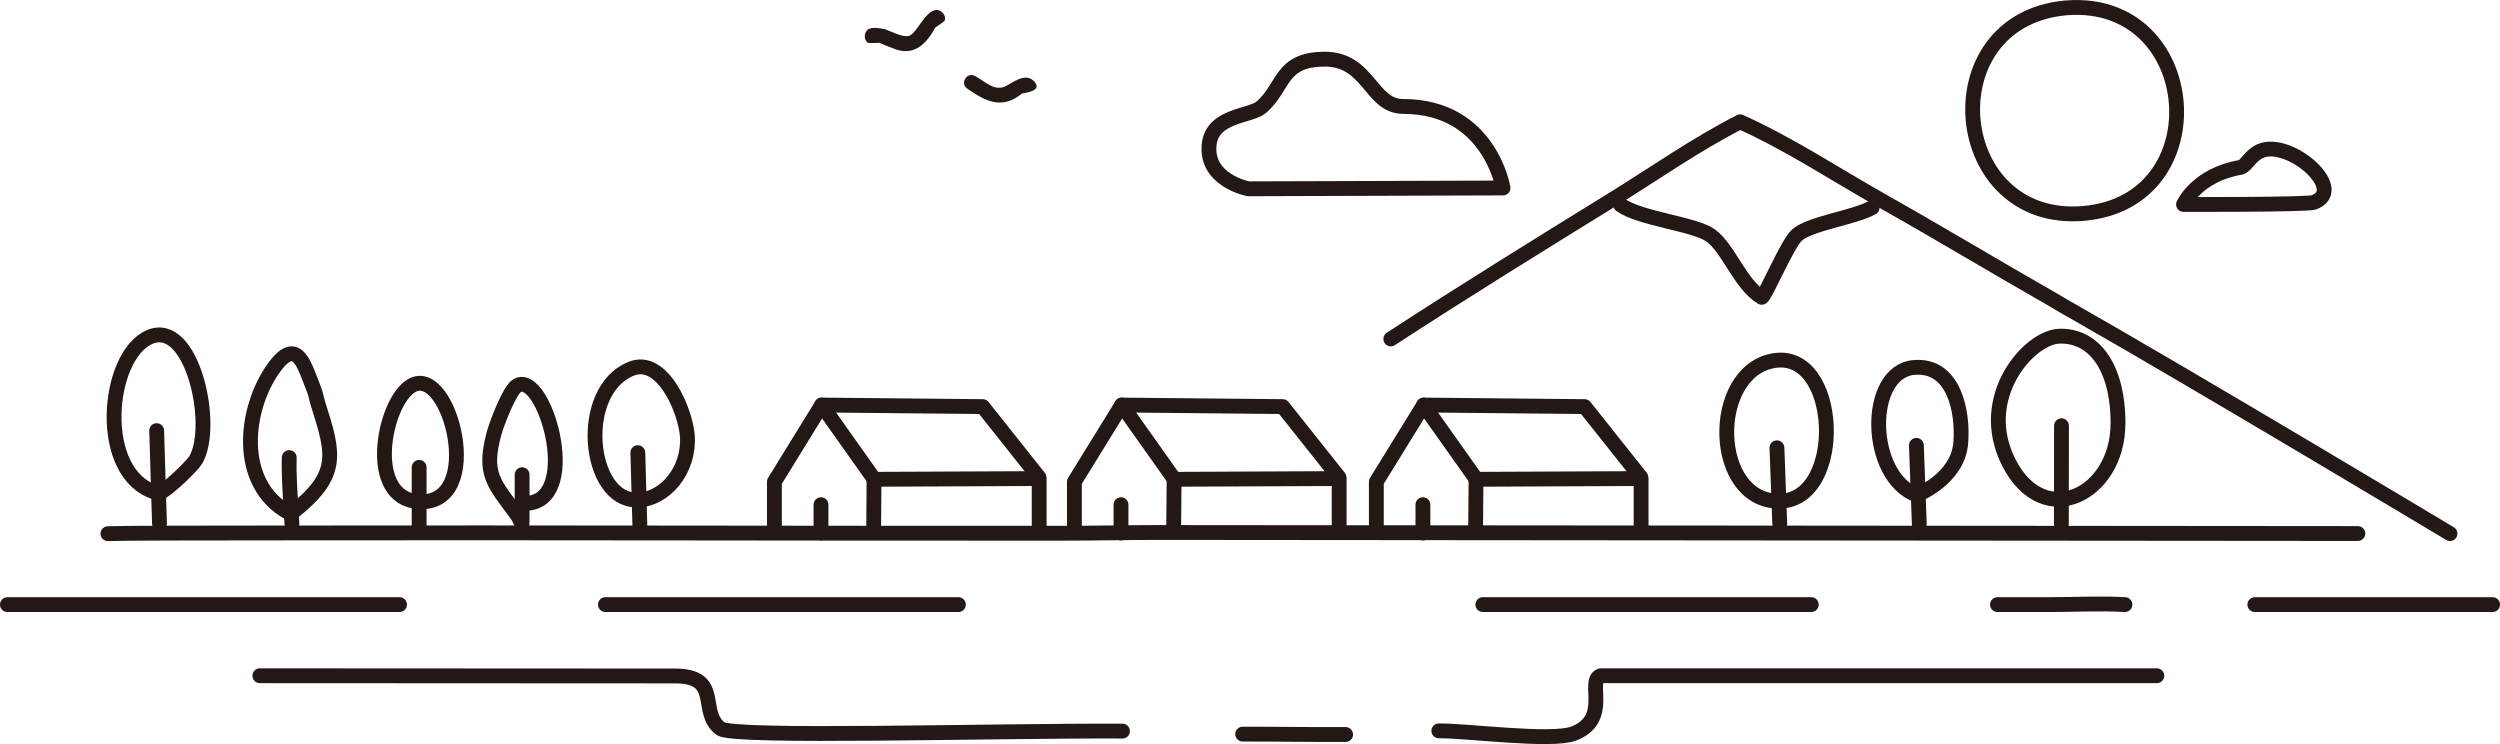
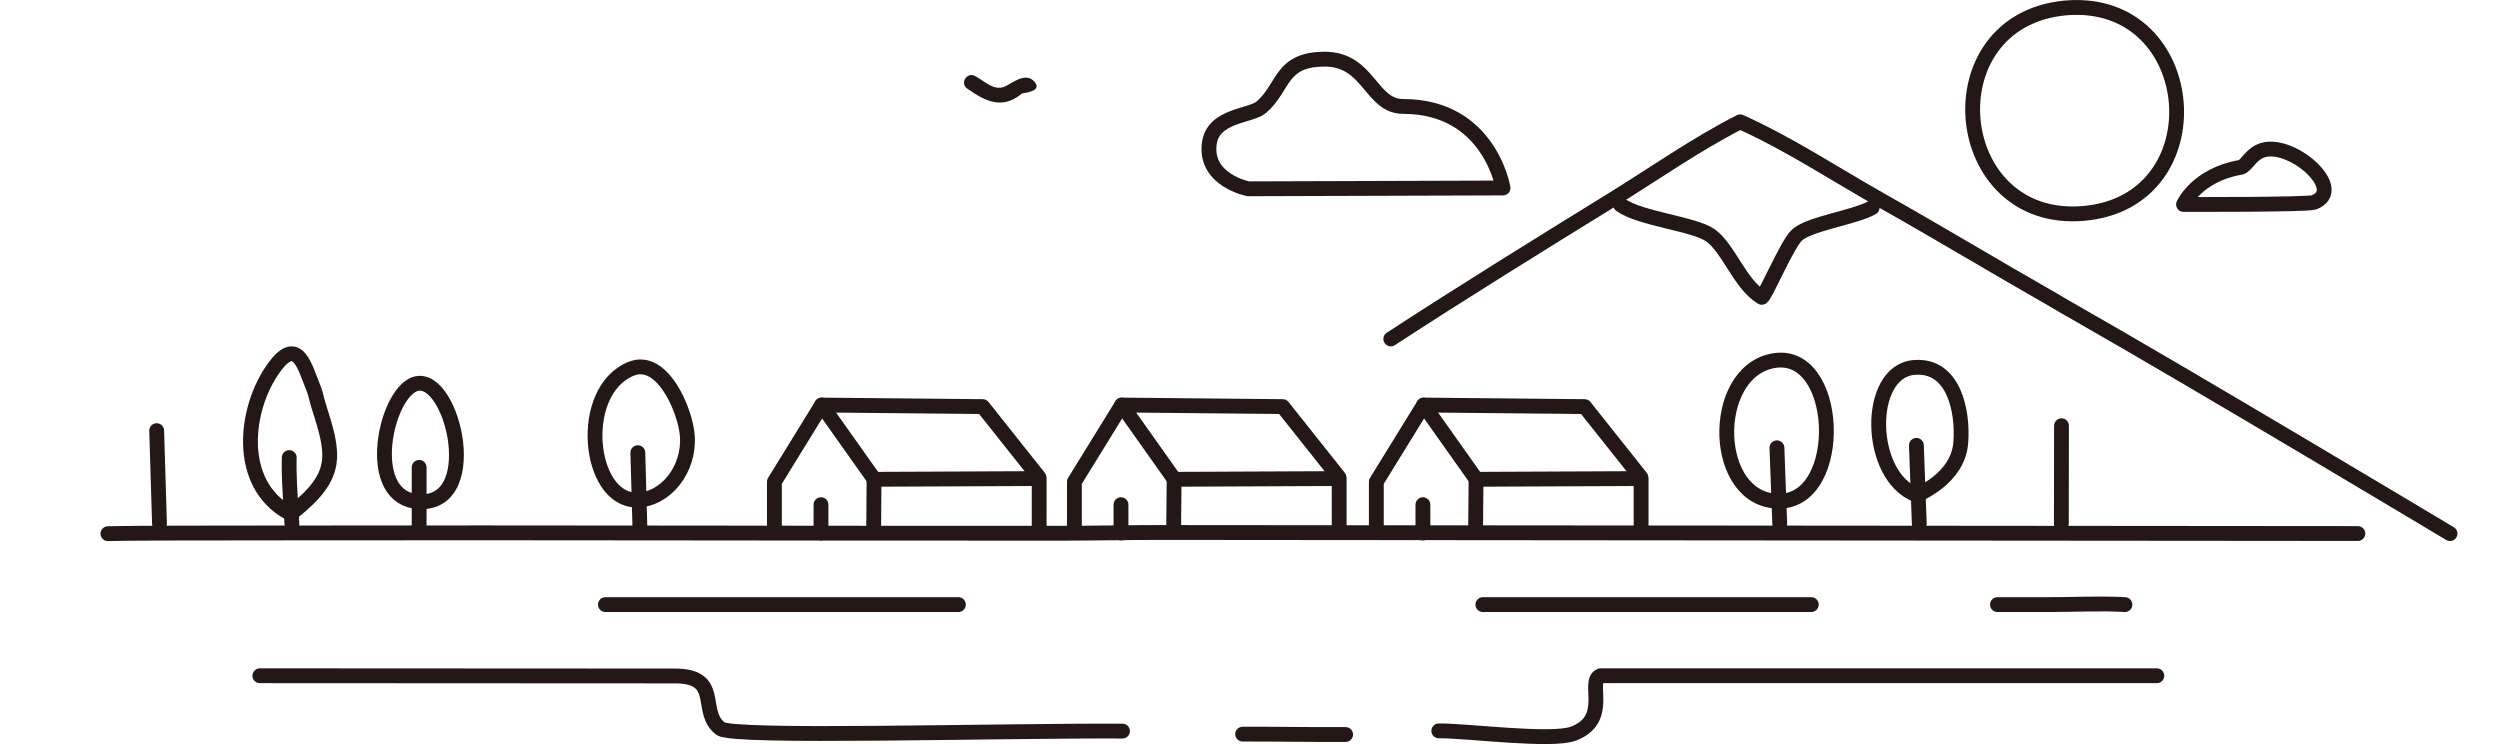
<svg xmlns="http://www.w3.org/2000/svg" id="_レイヤー_2" data-name="レイヤー 2" viewBox="0 0 337 100.29">
  <defs>
    <style>
      .cls-1 {
        fill: #231815;
      }

      .cls-2 {
        fill: none;
        stroke: #231815;
        stroke-linecap: round;
        stroke-linejoin: round;
        stroke-width: 2px;
      }
    </style>
  </defs>
  <g id="object">
    <g>
-       <line class="cls-2" x1="303.95" y1="81.5" x2="336" y2="81.5" />
      <path class="cls-2" d="M269.26,81.5h7.07c3.3,0,6.84-.19,10.11,0" />
      <path class="cls-2" d="M218.46,27.62c2.64,1.9,10,2.55,12.15,4.13,2.43,1.78,3.98,6.61,6.88,8.33.46-.13,3.44-7.24,4.75-8.4,1.74-1.56,7.83-2.38,10.12-3.69" />
      <line class="cls-2" x1="199.89" y1="81.5" x2="244.16" y2="81.5" />
      <path class="cls-2" d="M290.74,91.09h-74.99c-1.92.72,1.47,5.85-3.64,7.8-2.94,1.12-14.42-.41-18.16-.37" />
      <path class="cls-1" d="M131.52,10.29c1.41.8,2.39,1.9,3.83,1.43,1.16-.53,2.84-2.04,4.05-.75,1.1,1.19-.76,1.49-1.62,1.62-2.69,2.25-4.96,1.05-7.34-.61-1.15-.71-.07-2.42,1.07-1.69h0Z" />
      <path class="cls-2" d="M167.51,98.96c4.62-.01,9.25.08,13.88.05" />
-       <polyline class="cls-2" points="1 81.5 23.61 81.5 44.89 81.5 53.86 81.5" />
-       <path class="cls-1" d="M126.08,3.72c-1.25,2.25-2.92,3.96-5.69,2.8-.65-.23-1.25-.49-1.84-.74-.42,0-1.21.05-1.54,0-.61-.37-.6-1.48.1-1.87.64-.3,1.51-.09,2.22.03.92.36,2.2,1.03,3.08.93,1.14-.19,2.15-3.28,3.73-3.52.8-.09,1.47.79,1.19,1.45-.24.24-.91.66-1.25.91h0Z" />
      <line class="cls-2" x1="81.61" y1="81.5" x2="129.19" y2="81.5" />
      <line class="cls-2" x1="277.89" y1="57.39" x2="277.87" y2="70.6" />
      <path class="cls-2" d="M35.03,91.09l55.95.03c6.44,0,3.11,4.83,6.16,7.11,1.92,1.28,36.22.25,54.17.32" />
      <path class="cls-2" d="M14.55,71.94c3-.07,6-.06,8.99-.08,5.27-.02,10.54,0,15.82-.02,34.62-.05,69.24.06,103.85.04,4.33,0,8.66-.1,12.99-.1,7.85,0,161.64.14,161.64.14" />
-       <path class="cls-2" d="M71.42,67.81c6.86-1.06,1.92-17.82-1.7-15.84-1.03.57-2.75,5.1-3.11,6.41-1.52,5.6-.03,6.73,3.12,11.07.26.36.39.8.63,1.15.04-.46,0-.94.02-1.42s0-.93,0-1.4c0-1.26,0-2.53,0-3.79" />
      <line class="cls-2" x1="56.5" y1="63" x2="56.5" y2="70.82" />
      <line class="cls-2" x1="258.33" y1="60.03" x2="258.72" y2="70.6" />
      <g>
        <path class="cls-2" d="M85.79,67.41c3.88,0,7.21-4.1,6.86-8.7-.25-3.3-3.33-10.75-7.6-8.99-7.29,3.01-5.78,17.68.74,17.68Z" />
        <line class="cls-2" x1="85.98" y1="61.02" x2="86.28" y2="71.78" />
      </g>
      <line class="cls-2" x1="239.53" y1="60.36" x2="239.91" y2="70.6" />
      <path class="cls-2" d="M38.99,61.68c-.07,2.4.12,4.79.25,7.18.03.58.08,1.16.11,1.74" />
      <line class="cls-2" x1="21.12" y1="58.05" x2="21.5" y2="70.6" />
-       <path class="cls-2" d="M285.5,57.11c0,9.49-9.95,14.6-14.71,5.24-4.47-8.79,2.73-16.87,6.76-17.03,4.56-.18,7.96,3.94,7.96,11.79Z" />
+       <path class="cls-2" d="M285.5,57.11Z" />
      <path class="cls-2" d="M187.48,45.69c9.81-6.39,19.83-12.59,29.79-18.74,5.73-3.53,11.28-7.46,17.3-10.53,6.63,2.98,12.72,7.03,19.03,10.59,7.81,4.4,15.47,9.02,23.26,13.46.51.29,1,.61,1.5.89.19.11.38.22.58.33.1.05.19.11.29.16,16.89,9.62,51.03,30.08,51.03,30.08" />
      <path class="cls-2" d="M42.3,52.43c-1.17-2.81-2.14-7.24-5.29-2.97-4.12,5.58-5.16,15.77,1.9,19.64l.52-.02c6.33-5.03,5.64-7.76,3.49-14.48-.22-.69-.37-1.56-.62-2.16Z" />
      <g>
        <polyline class="cls-2" points="198.91 71.35 198.97 64.61 221.22 64.51 221.22 71.69" />
        <line class="cls-2" x1="191.91" y1="54.6" x2="198.77" y2="64.28" />
        <polyline class="cls-2" points="221.16 64.31 213.61 54.81 191.91 54.6 185.53 64.94 185.53 71.65" />
        <line class="cls-2" x1="191.81" y1="71.85" x2="191.81" y2="68.03" />
      </g>
      <g>
        <polyline class="cls-2" points="158.21 71.35 158.27 64.61 180.52 64.51 180.52 71.69" />
        <line class="cls-2" x1="151.21" y1="54.6" x2="158.07" y2="64.28" />
        <polyline class="cls-2" points="180.46 64.31 172.91 54.81 151.21 54.6 144.83 64.94 144.83 71.65" />
        <line class="cls-2" x1="151.11" y1="71.85" x2="151.11" y2="68.03" />
      </g>
      <g>
        <polyline class="cls-2" points="117.77 71.35 117.82 64.61 140.08 64.51 140.08 71.69" />
        <line class="cls-2" x1="110.76" y1="54.6" x2="117.62" y2="64.28" />
        <polyline class="cls-2" points="140.02 64.31 132.47 54.81 110.76 54.6 104.39 64.94 104.39 71.65" />
        <line class="cls-2" x1="110.67" y1="71.85" x2="110.67" y2="68.03" />
      </g>
-       <path class="cls-2" d="M21.31,66.61c.08-.01.15-.18.28-.22.81-.24,4.28-3.52,4.79-4.38,2.71-4.59-.45-19.07-6.21-16.58-5.85,2.52-7.22,18.57.87,20.96.1.13.19.23.27.22Z" />
      <g>
        <path class="cls-2" d="M239.81,67.56c9.05,0,8.26-20.81-.94-18.9-8.47,1.76-8.1,18.9.94,18.9Z" />
        <path class="cls-2" d="M258.37,66.73s5.55-2.13,5.94-7.03c.34-4.29-.94-10.68-6.36-10.16-6.44.62-6.24,14.7.42,17.19Z" />
        <path class="cls-2" d="M55.51,51.97c5.14-2.92,10.01,16.1.99,15.66-7.3-.35-4.79-13.5-.99-15.66Z" />
      </g>
      <path class="cls-2" d="M278.33,1.08c.12-.01.24-.02.36-.03,18.08-1.31,20.32,26.17,2.16,27.72-18.14,1.55-20.67-25.9-2.53-27.69Z" />
      <path class="cls-2" d="M178.53,7.97c6.06,0,6.19,6.38,10.63,6.38,11.64,0,13.45,10.99,13.45,10.99l-34.34.11s-5.83-1.11-5.27-6.01c.45-3.95,5.56-3.73,7.03-4.99,3.11-2.68,2.51-6.47,8.51-6.47Z" />
      <path class="cls-2" d="M304.67,20.37c3.92-1.74,11.83,5.18,7.24,6.91-.88.33-17.57.28-17.57.28,0,0,1.76-3.98,7.68-5,.73-.13,1.29-1.58,2.64-2.18Z" />
    </g>
  </g>
</svg>